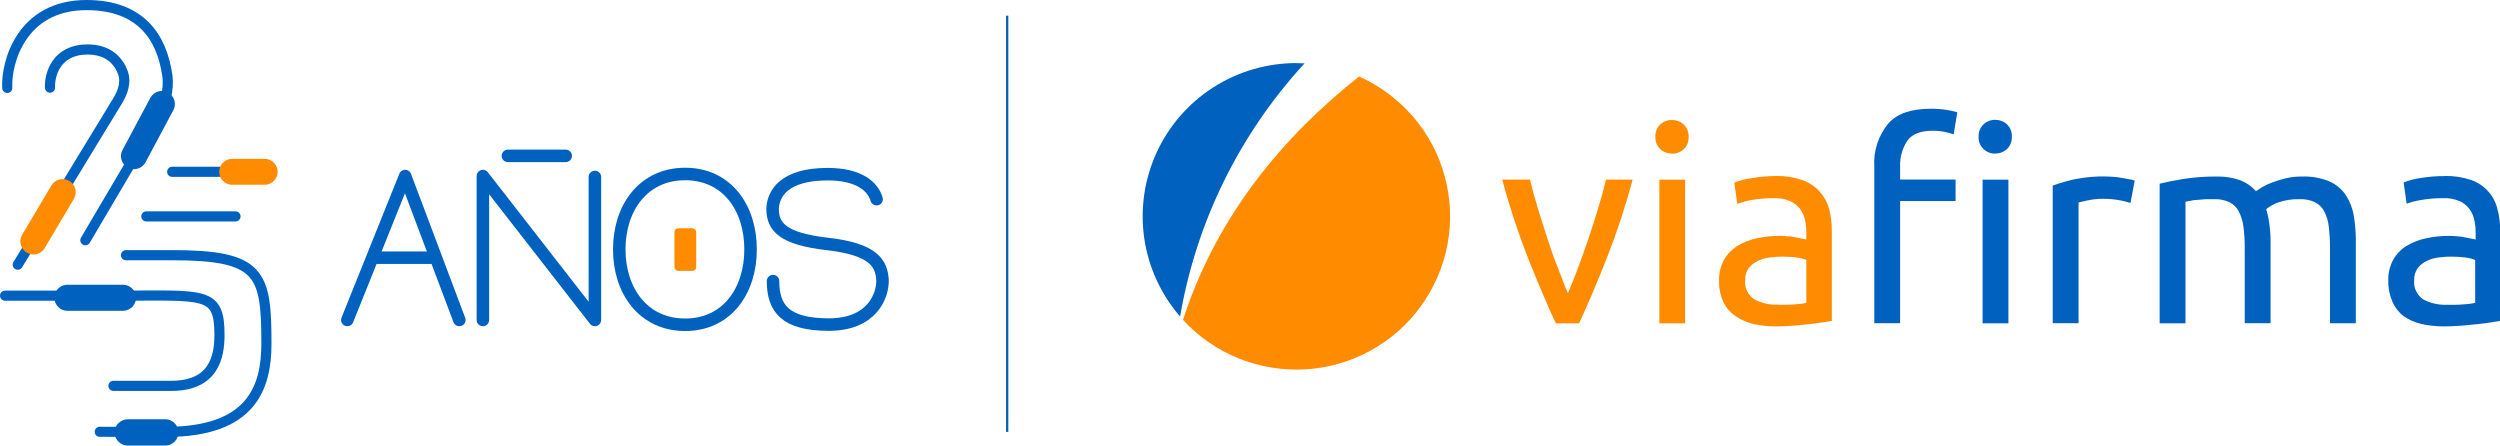
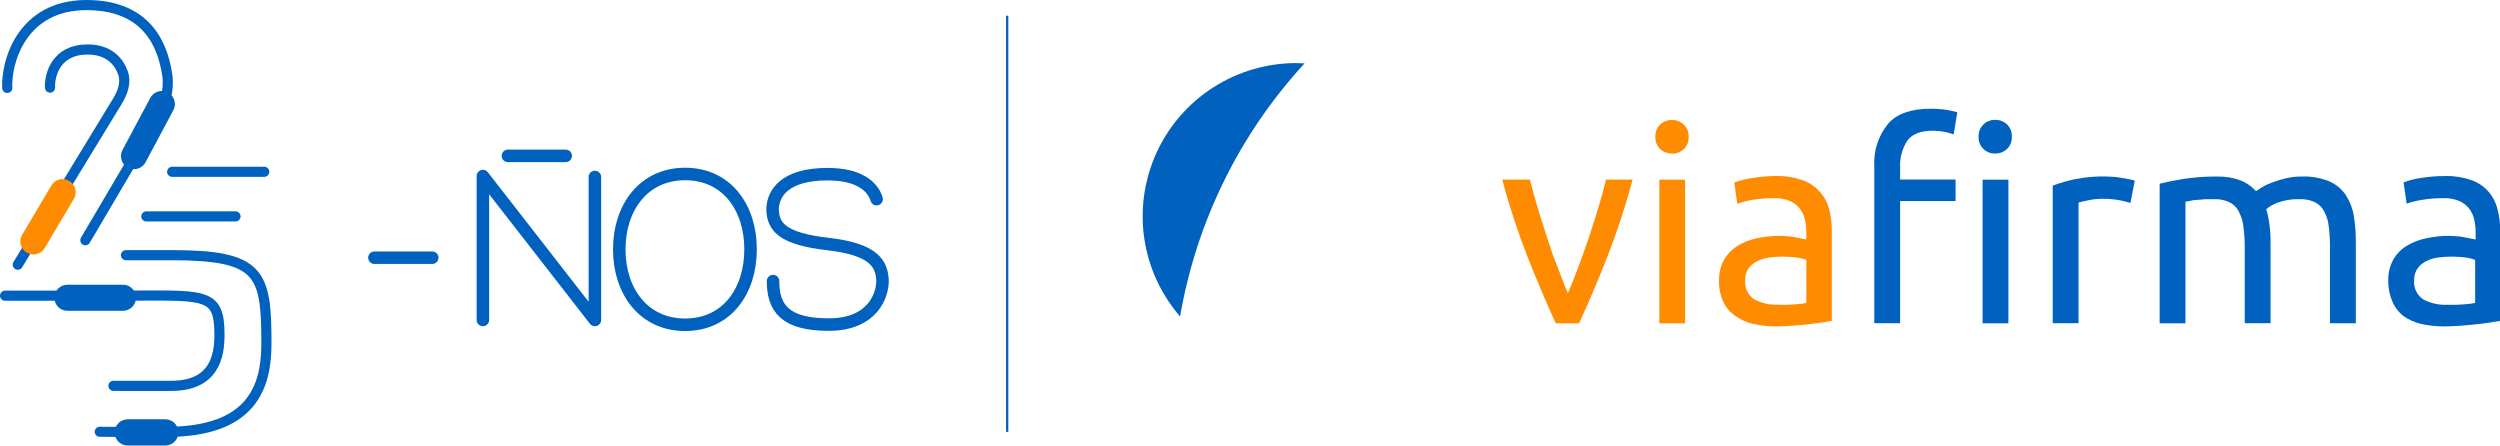
<svg xmlns="http://www.w3.org/2000/svg" id="Layer_2" data-name="Layer 2" viewBox="0 0 275.89 49.17">
  <defs>
    <style>      .cls-1, .cls-2, .cls-3, .cls-4, .cls-5 {        fill: none;      }      .cls-6 {        fill-rule: evenodd;      }      .cls-6, .cls-7 {        fill: #ff8c00;      }      .cls-2, .cls-3, .cls-5 {        stroke: #0062be;      }      .cls-2, .cls-5 {        stroke-width: 1.38px;      }      .cls-3 {        stroke-width: 1.12px;      }      .cls-3, .cls-5 {        stroke-linecap: round;      }      .cls-4 {        stroke: #0062b3;        stroke-width: .25px;      }      .cls-5 {        stroke-linejoin: round;      }      .cls-8 {        fill: #0062be;      }      .cls-9 {        clip-path: url(#clippath);      }    </style>
    <clipPath id="clippath">
      <rect class="cls-1" x="126.09" y="6.96" width="149.8" height="33.83" />
    </clipPath>
  </defs>
  <g id="Layer_1-2" data-name="Layer 1">
    <g class="cls-9">
      <g>
-         <path class="cls-6" d="M130.56,35.31c1.7,1.85,3.8,3.3,6.13,4.24,2.34.94,4.85,1.35,7.37,1.21,2.52-.15,4.97-.85,7.17-2.06,2.21-1.21,4.12-2.89,5.59-4.93,1.47-2.04,2.47-4.38,2.93-6.85.45-2.47.35-5.01-.31-7.44-.65-2.43-1.84-4.67-3.48-6.58-1.64-1.91-3.68-3.43-5.98-4.46-8.25,6.53-15.7,15.29-19.43,26.87Z" />
        <path class="cls-8" d="M143.07,6.96c-3.25,0-6.44.93-9.17,2.68-2.74,1.75-4.91,4.25-6.26,7.19-1.35,2.95-1.83,6.22-1.37,9.43.46,3.21,1.84,6.22,3.96,8.67,1.79-10.44,6.56-20.14,13.74-27.94-.3-.01-.59-.02-.9-.02Z" />
        <path class="cls-7" d="M180.17,19.82c-.77,2.9-1.71,5.75-2.8,8.54-1.07,2.72-2.11,5.16-3.11,7.32h-2.57c-1-2.16-2.03-4.6-3.11-7.32-1.09-2.79-2.03-5.64-2.8-8.54h3.06c.25.99.53,2.05.87,3.18.34,1.13.72,2.25,1.07,3.36.35,1.11.72,2.16,1.15,3.22.43,1.06.72,1.96,1.1,2.77.35-.81.72-1.74,1.11-2.77.38-1.04.77-2.11,1.15-3.22.38-1.11.72-2.23,1.07-3.36s.63-2.16.87-3.18h2.94Z" />
        <path class="cls-7" d="M184.51,16.95c-.48,0-.95-.17-1.3-.5-.18-.18-.32-.39-.41-.62-.09-.23-.13-.49-.12-.74-.01-.25.03-.5.12-.73.09-.23.23-.44.41-.62.35-.33.82-.51,1.3-.5.24,0,.48.04.7.12.22.09.43.22.6.38.18.17.32.39.42.62.09.23.13.48.12.74.01.25-.03.5-.12.74-.09.23-.23.45-.42.62-.35.33-.82.51-1.3.5ZM185.96,35.68h-2.84v-15.85h2.84v15.85Z" />
        <path class="cls-7" d="M196,19.42c.98-.02,1.96.13,2.89.45.73.26,1.38.68,1.9,1.25.5.55.86,1.21,1.06,1.92.21.8.31,1.63.3,2.46v9.91l-1.03.17c-.43.07-.93.14-1.45.19-.51.06-1.15.12-1.79.17-.64.05-1.28.08-1.91.08-.83,0-1.67-.09-2.48-.27-.7-.16-1.37-.45-1.96-.87-.59-.39-1.06-.94-1.36-1.58-.33-.74-.49-1.54-.46-2.35-.02-.79.16-1.56.53-2.26.35-.62.85-1.14,1.45-1.53.67-.41,1.4-.7,2.17-.86.85-.18,1.71-.28,2.57-.27.29,0,.59.02.88.05.31,0,.6.07.88.12l.72.14.43.09v-.79c0-.47-.05-.93-.15-1.38-.09-.44-.28-.86-.56-1.22-.28-.37-.66-.67-1.08-.85-.57-.24-1.18-.35-1.79-.32-.83-.01-1.65.06-2.47.2-.54.09-1.06.24-1.57.43l-.33-2.35c.59-.23,1.21-.39,1.84-.48.91-.16,1.84-.24,2.76-.25h0ZM196.25,33.64c.67,0,1.27,0,1.79-.05.44-.02.87-.07,1.3-.17v-4.73c-.32-.13-.65-.22-1-.26-.55-.08-1.11-.11-1.67-.11-.45,0-.91.03-1.36.09-.46.05-.9.18-1.32.38-.39.18-.73.45-1,.79-.28.38-.42.85-.4,1.33-.04.41.02.82.2,1.19s.44.69.79.92c.82.44,1.74.65,2.66.6h0Z" />
        <path class="cls-8" d="M213.06,12c.62,0,1.23.04,1.84.14.37.06.74.14,1.1.25l-.4,2.44c-.3-.1-.61-.19-.92-.26-.46-.1-.93-.14-1.4-.14-1.33,0-2.26.36-2.79,1.09-.56.85-.84,1.86-.8,2.88v1.41h6.12v2.38h-6.12v13.48h-2.85v-17.29c-.11-1.71.44-3.39,1.52-4.72.96-1.11,2.53-1.66,4.69-1.66ZM220.19,16.95c-.48.01-.95-.17-1.3-.5-.18-.18-.32-.39-.42-.62-.09-.23-.14-.49-.12-.74-.01-.25.03-.5.12-.74.09-.23.24-.44.42-.62.17-.17.38-.3.6-.38.22-.09.46-.13.7-.12.48-.01.95.17,1.3.5.18.18.32.39.41.62.09.23.13.48.12.73.01.25-.03.5-.12.74-.09.23-.23.45-.41.62-.35.33-.82.51-1.3.5h0ZM221.64,35.68h-2.85v-15.85h2.85v15.85Z" />
        <path class="cls-8" d="M232.4,19.48c.25,0,.53.01.85.04.31,0,.62.07.93.12l.84.15c.25.05.45.1.56.14l-.47,2.47c-.37-.12-.74-.21-1.12-.29-.66-.12-1.33-.18-2-.17-.53,0-1.06.06-1.58.17-.52.12-.87.19-1.03.23v13.33h-2.85v-15.19c.82-.3,1.66-.54,2.51-.72,1.11-.21,2.23-.31,3.35-.29h0Z" />
        <path class="cls-8" d="M238.34,20.27c.66-.17,1.52-.34,2.59-.52,1.23-.19,2.48-.28,3.72-.27.88-.02,1.75.12,2.57.41.67.26,1.26.67,1.74,1.2.14-.1.37-.24.67-.43.36-.21.74-.39,1.14-.53.49-.18.99-.34,1.5-.46.58-.13,1.18-.2,1.78-.19,1.03-.04,2.05.15,3,.53.74.32,1.37.85,1.82,1.51.45.7.76,1.49.89,2.31.16.98.23,1.97.22,2.97v8.87h-2.85v-8.29c0-.81-.04-1.61-.14-2.41-.06-.59-.24-1.16-.52-1.68-.23-.43-.59-.77-1.03-.99-.54-.24-1.12-.35-1.71-.32-.81-.02-1.61.11-2.37.38-.46.17-.88.41-1.27.72.17.57.29,1.15.36,1.74.09.66.13,1.32.12,1.98v8.87h-2.85v-8.29c0-.81-.04-1.61-.15-2.41-.07-.59-.26-1.16-.53-1.68-.23-.43-.6-.78-1.04-.99-.52-.23-1.1-.35-1.67-.32h-.92l-.93.08c-.3,0-.56.06-.81.11l-.49.09v13.42h-2.85v-15.41Z" />
        <path class="cls-8" d="M269.82,19.42c.98-.02,1.96.13,2.89.45.71.24,1.35.66,1.85,1.22.51.55.86,1.23,1.04,1.95.22.8.32,1.63.31,2.46v9.91l-1.03.17c-.44.07-.93.14-1.49.19-.56.06-1.14.12-1.79.17-.64.05-1.28.08-1.92.08-.83,0-1.67-.09-2.48-.27-.7-.16-1.37-.46-1.96-.87-.53-.41-.95-.96-1.22-1.58-.32-.74-.48-1.54-.46-2.35-.02-.79.16-1.56.53-2.26.34-.62.84-1.15,1.45-1.53.67-.41,1.4-.7,2.17-.86.85-.18,1.71-.28,2.57-.27.3,0,.59.02.89.05.3,0,.59.07.88.12l.72.14.43.09v-.79c0-.47-.05-.93-.15-1.38-.09-.44-.28-.86-.55-1.22-.28-.37-.66-.66-1.08-.85-.57-.24-1.18-.35-1.79-.32-.83-.01-1.65.06-2.46.2-.54.09-1.07.22-1.58.41l-.34-2.35c.59-.23,1.21-.39,1.84-.48.9-.15,1.81-.23,2.73-.22ZM270.06,33.64c.67,0,1.27,0,1.79-.05.44-.02.87-.07,1.3-.17v-4.73c-.32-.13-.65-.22-.99-.26-.55-.08-1.11-.11-1.67-.11-.45,0-.91.03-1.36.09-.46.05-.91.18-1.32.38-.39.18-.73.45-.99.79-.28.38-.42.85-.4,1.33-.04.41.02.82.2,1.19.17.37.44.69.78.93.83.44,1.76.65,2.7.6h-.03Z" />
      </g>
    </g>
    <g>
-       <rect class="cls-7" x="74.43" y="25.19" width="2.4" height="4.7" rx=".42" ry=".42" />
-       <path class="cls-5" d="M38.33,35.31l6.38-15.88,5.98,15.88" />
      <path class="cls-5" d="M53.29,35.31v-15.88l12.36,15.88v-15.78" />
      <path class="cls-2" d="M82.83,27.52c0,4.59-2.62,8.32-7.22,8.32s-7.27-3.72-7.27-8.32,2.67-8.32,7.27-8.32,7.22,3.72,7.22,8.32Z" />
      <path class="cls-5" d="M56.05,17.2h6.38" />
      <path class="cls-5" d="M41.32,28.44h6.38" />
      <path class="cls-5" d="M85.31,31.02c0,2.98,1.31,4.8,6.16,4.8s5.97-3.28,5.92-4.91c-.1-1.82-.95-3.4-6.02-3.98-4.99-.57-6.11-1.87-6.11-3.91.07-1.67,1.3-3.8,6.07-3.8,3.53,0,5,1.4,5.41,2.76" />
      <path class="cls-3" d="M16.15,23.88h9.84" />
      <path class="cls-3" d="M13.9,28.16h5.04c9.84,0,10.46,1.97,10.46,9.76,0,4.83-1.61,9.74-11.07,9.74-7.25,0-7.32-.01-7.32-.01" />
      <path class="cls-3" d="M.56,32.63h12.23c9.82,0,11.43-.54,11.43,4.33,0,2.41-.61,5.62-5.32,5.62h-6.38" />
      <path class="cls-3" d="M5.52,9.67c-.07-1.4.67-4.21,4.14-4.21,2.34,0,3.45,1.3,3.91,2.58.38,1.06-.03,2.18-.62,3.14L1.96,29.21" />
      <path class="cls-3" d="M19,18.96h10.16" />
      <path class="cls-3" d="M.8,9.7C.66,6.86,2.39.56,9.54.56c5.96,0,8.3,3.5,8.92,7.73.24,1.68-.28,3.36-1.14,4.82l-7.9,13.4" />
-       <path class="cls-7" d="M30.64,18.96h0c0,.79-.64,1.43-1.43,1.43h-3.59c-.79,0-1.43-.64-1.43-1.43h0c0-.79.64-1.43,1.43-1.43h3.59c.79,0,1.43.64,1.43,1.43Z" />
      <path class="cls-8" d="M18.54,10.21h0c.7.38.97,1.25.59,1.95l-3.07,5.75c-.38.7-1.25.97-1.95.59h0c-.7-.38-.97-1.25-.59-1.95l3.07-5.75c.38-.7,1.25-.97,1.95-.59Z" />
      <path class="cls-8" d="M15.01,32.86h0c0,.8-.65,1.44-1.44,1.44h-6.13c-.8,0-1.44-.65-1.44-1.44h0c0-.8.65-1.44,1.44-1.44h6.13c.8,0,1.44.65,1.44,1.44Z" />
      <path class="cls-7" d="M7.65,19.97h0c.69.41.91,1.29.5,1.98l-3.22,5.43c-.41.69-1.29.91-1.98.5h0c-.69-.41-.91-1.29-.5-1.98l3.22-5.43c.41-.69,1.29-.91,1.98-.5Z" />
      <path class="cls-8" d="M19.69,47.72h0c0,.8-.65,1.45-1.45,1.45h-4.14c-.8,0-1.45-.65-1.45-1.45h0c0-.8.65-1.45,1.45-1.45h4.14c.8,0,1.45.65,1.45,1.45Z" />
    </g>
    <line class="cls-4" x1="111.15" y1="1.73" x2="111.15" y2="47.66" />
  </g>
</svg>